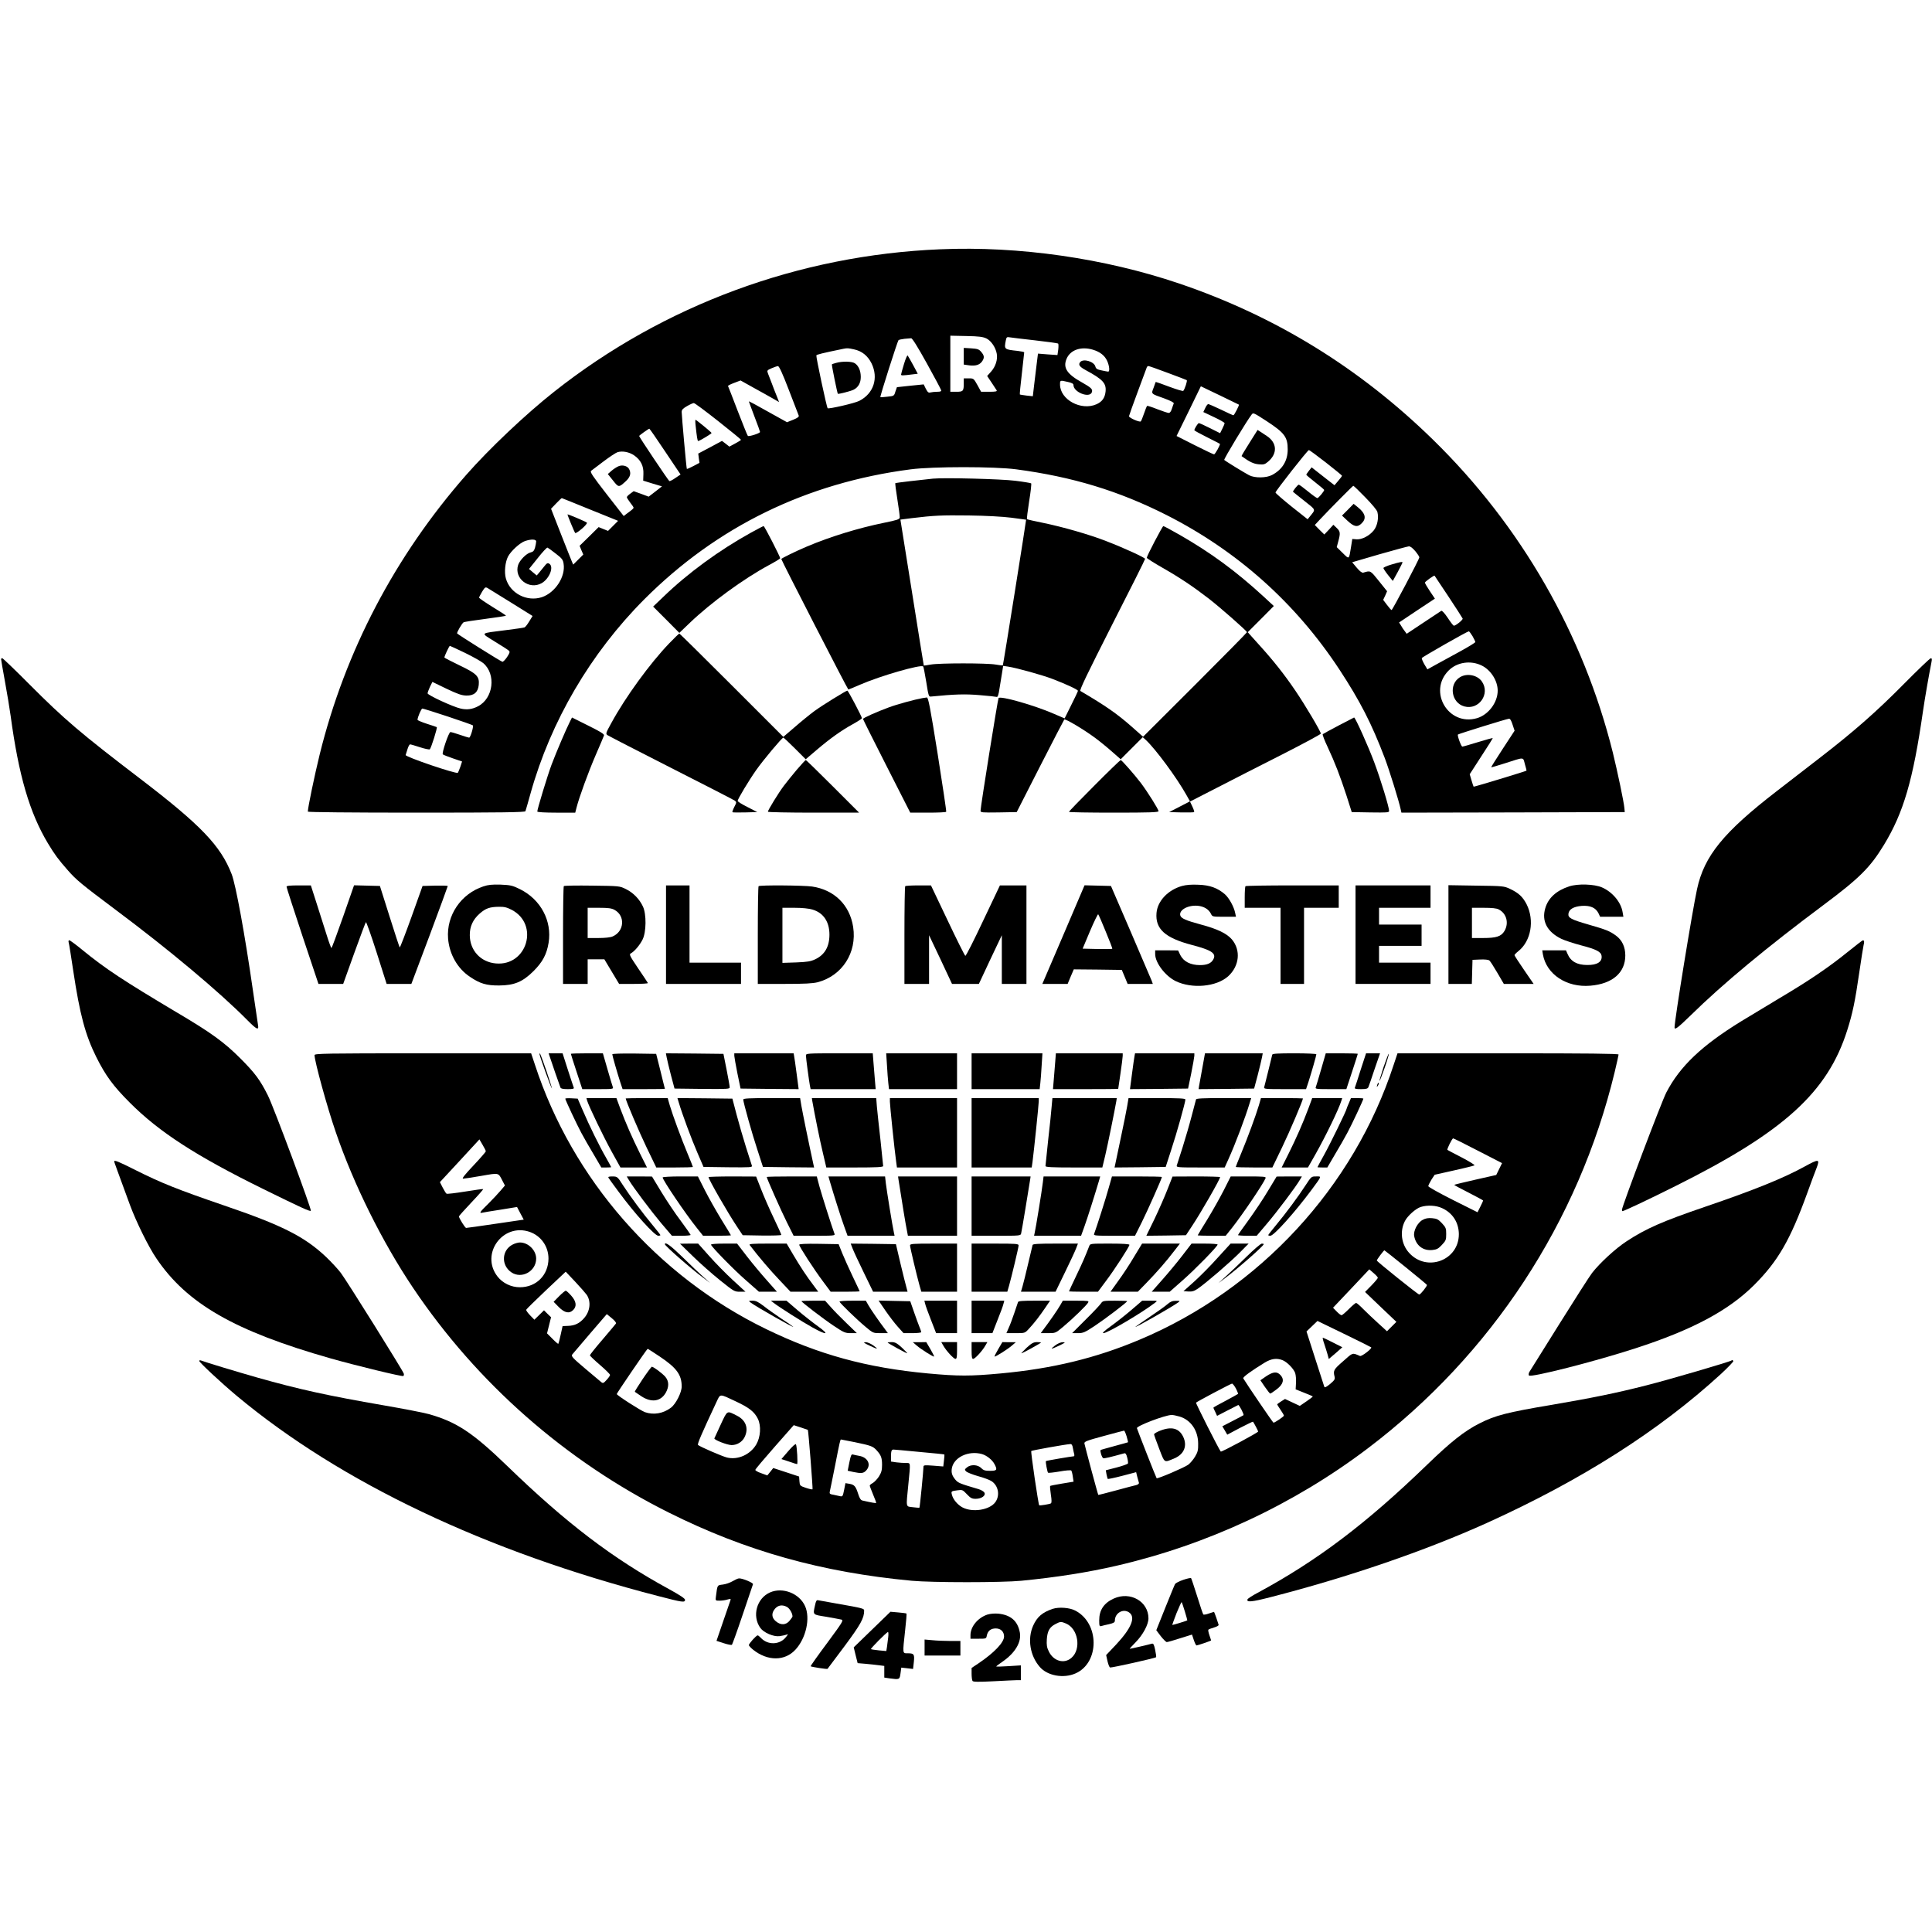
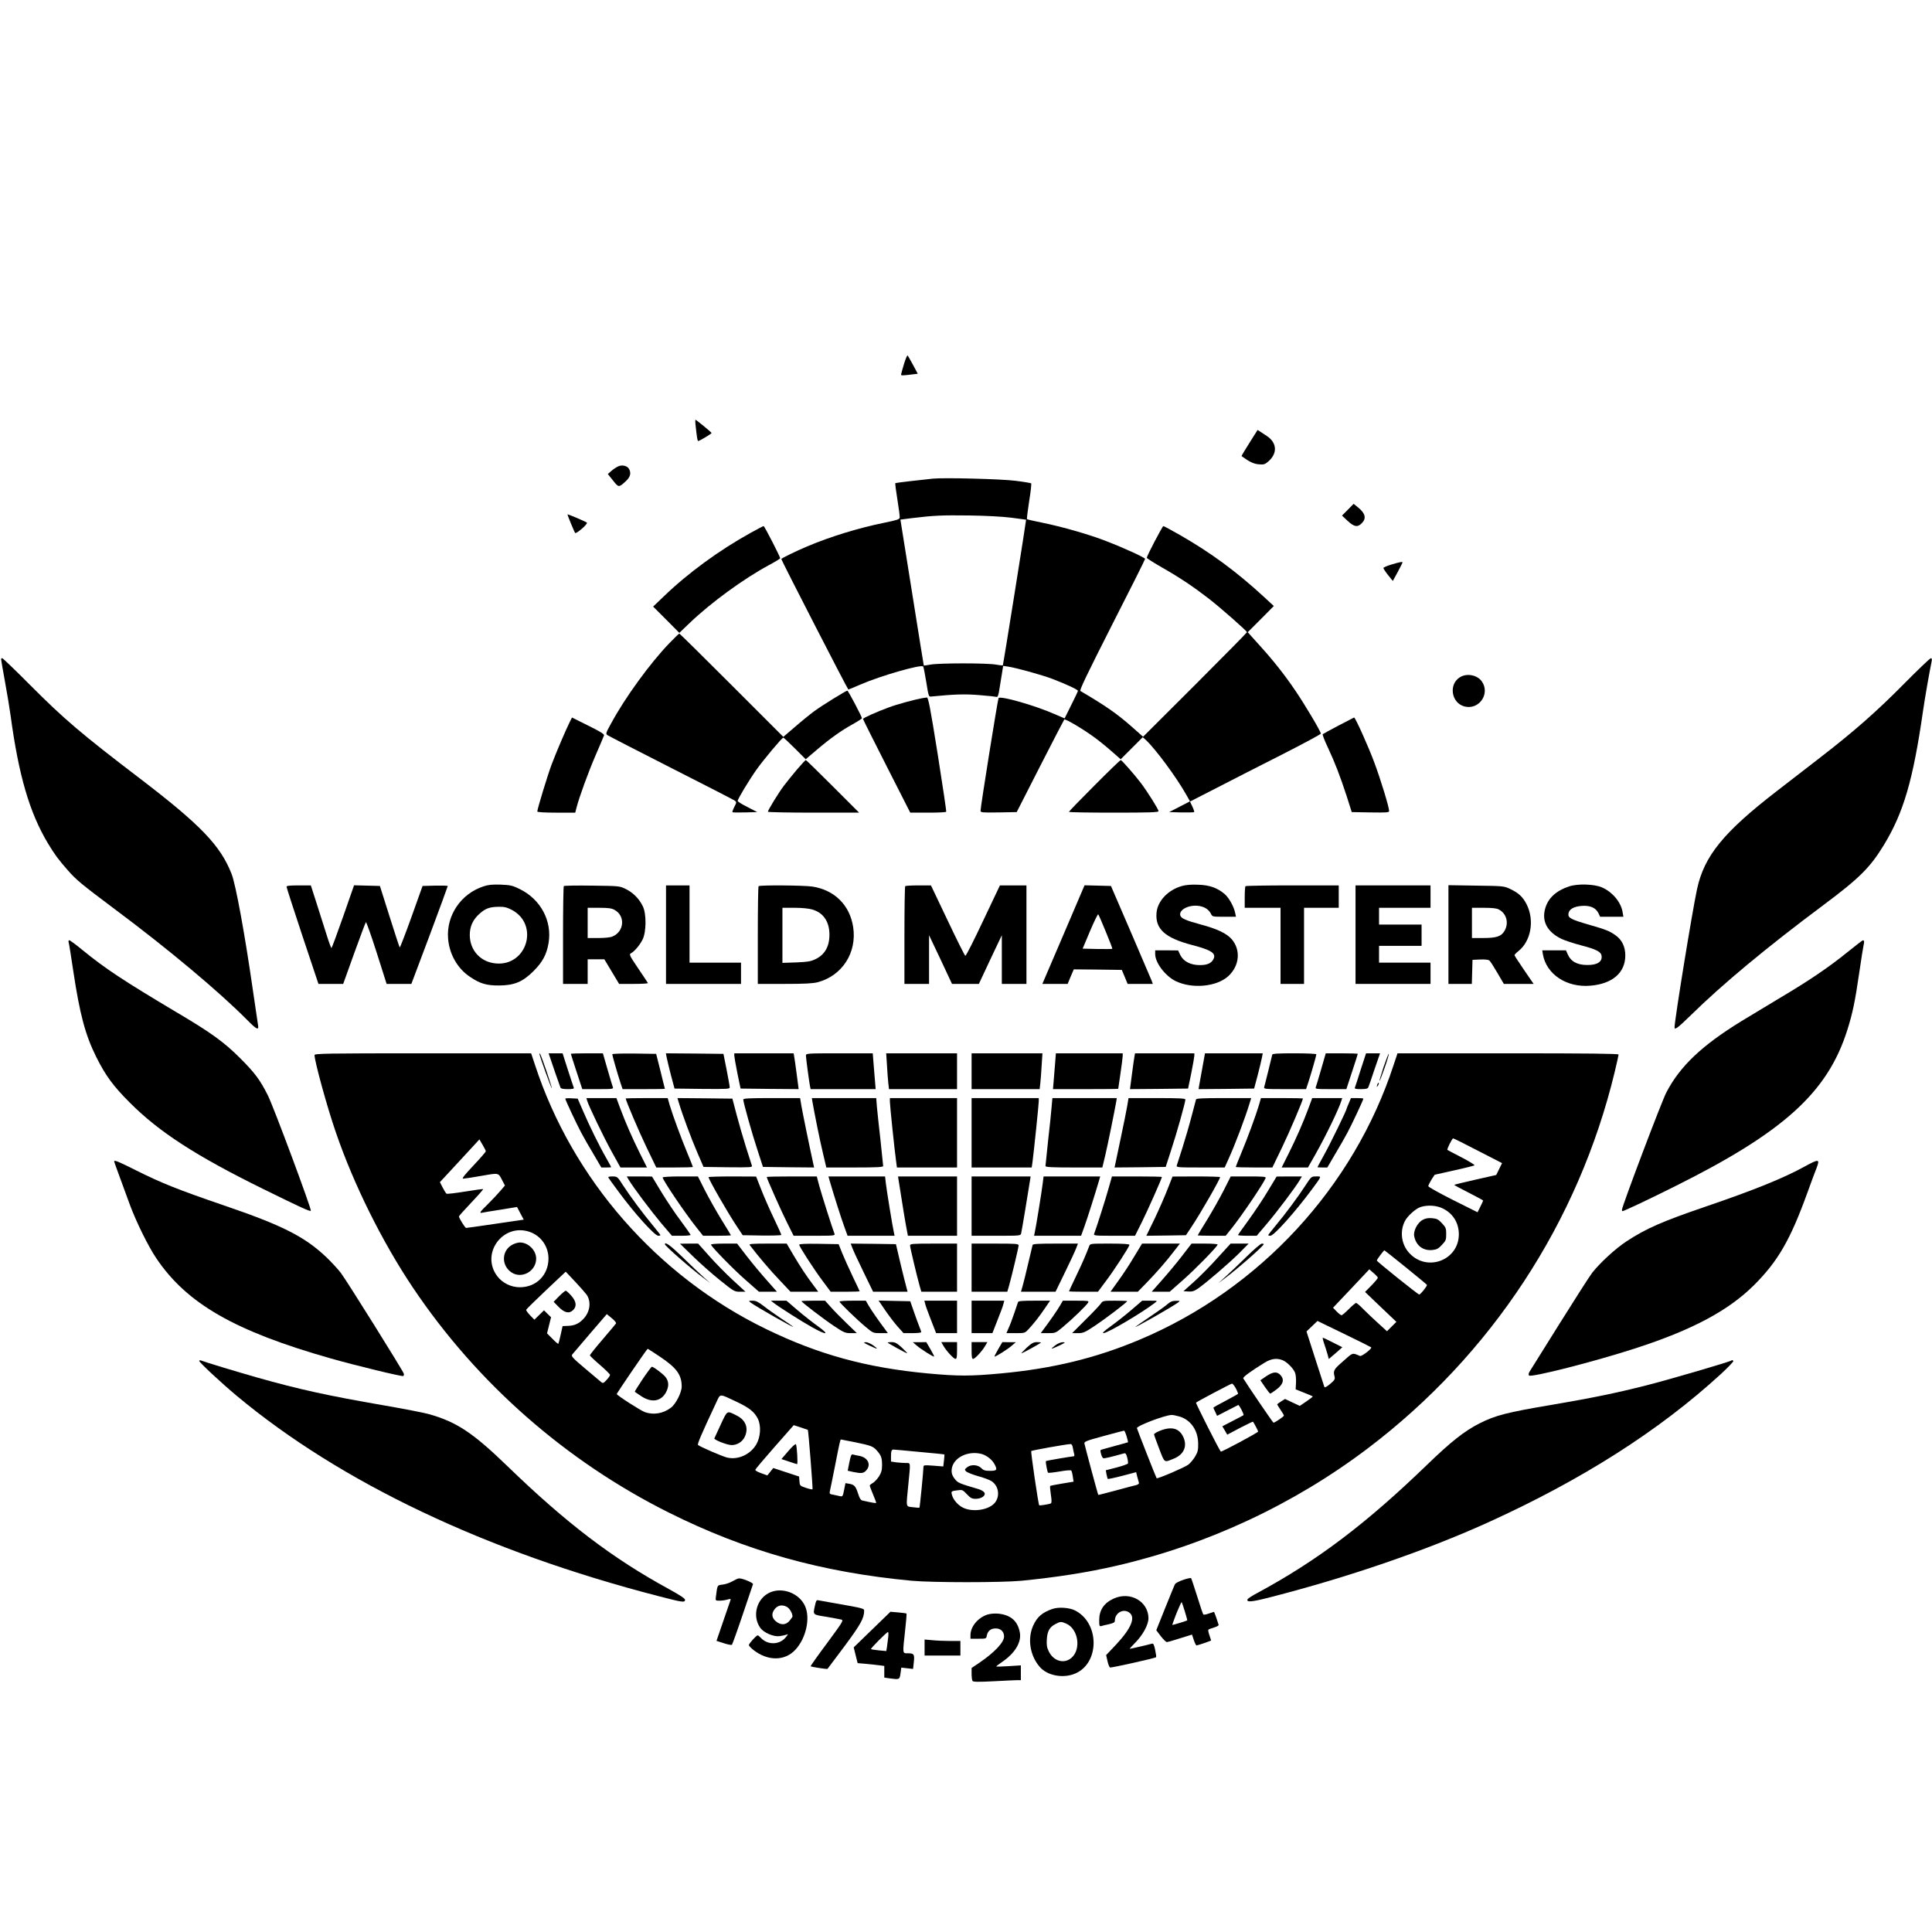
<svg xmlns="http://www.w3.org/2000/svg" version="1.0" width="1726pt" height="1726pt" viewBox="0 0 1726 1726" preserveAspectRatio="xMidYMid meet">
  <g transform="translate(0,1726) scale(0.1,-0.1)" fill="#000000" stroke="none">
-     <path d="M8400 15033 c-1262 -52 -2470 -498 -3450 -1273 -251 -198 -581 -510 -787 -745 -634 -723 -1079 -1572 -1307 -2495 -46 -188 -106 -475 -106 -511 0 -5 376 -9 970 -9 768 0 971 3 974 13 3 6 23 79 46 160 180 644 536 1251 1015 1732 649 650 1449 1041 2380 1162 199 26 750 26 945 0 502 -67 914 -192 1341 -408 633 -321 1153 -785 1544 -1379 185 -282 288 -482 406 -792 42 -112 126 -381 143 -461 l6 -27 998 2 997 3 -3 35 c-5 57 -61 323 -103 495 -263 1057 -819 2026 -1605 2795 -655 641 -1408 1105 -2269 1397 -667 226 -1432 336 -2135 306z m413 -797 c42 -21 82 -80 92 -137 9 -52 -11 -114 -51 -159 l-35 -39 39 -58 c21 -32 42 -64 46 -70 5 -10 -10 -13 -66 -13 l-73 0 -33 60 c-33 59 -34 60 -78 60 l-44 0 0 -44 c0 -70 -5 -76 -66 -76 l-54 0 0 251 0 250 143 -3 c114 -2 149 -7 180 -22z m437 -17 c107 -12 198 -25 203 -28 4 -4 4 -29 1 -55 l-7 -48 -87 6 -87 7 -11 -88 c-6 -48 -16 -134 -23 -190 l-12 -103 -56 6 c-31 4 -58 8 -60 10 -2 2 6 86 18 186 11 101 21 186 21 190 0 4 -26 9 -57 13 -123 13 -123 13 -107 95 6 29 9 31 38 26 17 -3 119 -15 226 -27z m-970 -205 c69 -124 126 -232 128 -240 3 -10 -7 -14 -35 -14 -21 0 -48 -3 -60 -6 -18 -5 -25 1 -42 33 l-19 39 -119 -12 c-65 -7 -119 -13 -120 -13 -1 -1 -7 -18 -14 -40 -11 -38 -12 -39 -71 -45 -33 -4 -61 -6 -63 -4 -5 5 153 500 162 509 4 4 28 9 53 12 25 2 52 4 60 5 10 1 58 -76 140 -224z m-651 125 c71 -15 123 -57 157 -125 64 -131 19 -270 -109 -335 -39 -21 -274 -75 -283 -66 -9 9 -105 460 -101 472 4 8 53 20 242 59 35 7 43 6 94 -5z m2134 -3 c64 -19 106 -52 128 -100 20 -44 25 -96 9 -96 -5 0 -31 5 -59 11 -39 8 -50 15 -55 34 -11 45 -108 74 -136 40 -19 -23 -6 -42 50 -72 152 -82 184 -117 177 -190 -6 -57 -30 -91 -80 -114 -137 -62 -327 40 -327 176 0 39 0 39 69 23 37 -8 51 -16 51 -28 0 -64 143 -120 164 -65 10 27 -4 41 -87 88 -134 74 -171 130 -140 208 32 82 129 117 236 85z m-2716 -359 c45 -116 85 -219 88 -228 5 -12 -7 -22 -49 -39 l-55 -22 -171 95 c-93 53 -170 94 -170 91 0 -2 23 -63 50 -135 28 -72 50 -134 50 -138 0 -12 -101 -44 -109 -35 -5 5 -45 106 -91 224 -45 118 -84 218 -86 221 -2 4 22 16 54 28 l58 22 120 -67 c65 -36 143 -79 172 -96 l52 -30 -21 54 c-12 29 -32 80 -44 113 -13 33 -28 73 -34 88 -10 27 -9 29 32 47 23 10 49 19 57 19 10 1 40 -63 97 -212z m3385 152 c89 -33 165 -62 170 -65 7 -5 -17 -80 -31 -96 -4 -4 -60 13 -125 37 -66 25 -120 44 -121 43 -1 -2 -10 -25 -19 -52 -22 -57 -27 -52 97 -96 54 -20 86 -36 83 -44 -3 -6 -10 -28 -17 -48 -7 -24 -18 -38 -28 -37 -9 0 -54 15 -101 33 -47 19 -88 32 -92 30 -3 -2 -16 -33 -28 -69 -12 -36 -25 -67 -29 -70 -14 -8 -106 33 -105 47 1 7 36 105 78 218 42 113 78 211 81 218 2 6 9 12 14 12 6 0 83 -27 173 -61z m636 -284 c5 -4 -42 -95 -49 -95 -4 0 -53 22 -110 50 -57 27 -109 50 -115 50 -6 0 -18 -16 -27 -36 l-17 -35 95 -45 c52 -24 95 -49 95 -54 0 -6 -9 -29 -20 -50 l-20 -40 -90 45 c-49 25 -94 45 -100 45 -8 0 -40 -50 -40 -64 0 -3 51 -31 113 -62 61 -31 113 -57 115 -59 7 -6 -43 -95 -52 -94 -6 0 -84 37 -173 82 l-162 82 109 222 108 222 169 -81 c92 -44 169 -82 171 -83z m-4652 -147 c112 -88 204 -164 204 -167 0 -3 -23 -18 -52 -33 l-52 -28 -33 26 -33 25 -106 -57 -106 -56 5 -42 6 -41 -55 -29 c-30 -16 -56 -27 -58 -25 -4 5 -46 473 -46 509 0 19 11 31 48 52 26 15 53 27 60 27 8 1 105 -72 218 -161z m4901 -1 c159 -104 187 -142 187 -252 0 -101 -47 -179 -139 -228 -52 -28 -154 -29 -205 -3 -37 19 -209 124 -223 137 -7 5 204 354 246 407 13 17 18 14 134 -61z m-5374 -272 l137 -204 -46 -31 c-24 -17 -49 -30 -54 -28 -8 3 -270 394 -270 403 0 5 83 64 91 65 3 0 67 -92 142 -205z m5902 -97 c79 -62 144 -115 144 -118 1 -3 -14 -23 -33 -45 l-34 -40 -63 49 c-35 27 -81 63 -102 80 l-39 31 -24 -30 c-13 -17 -24 -33 -24 -36 0 -3 36 -34 80 -68 44 -34 80 -65 80 -68 0 -12 -51 -73 -61 -73 -6 0 -44 27 -84 60 -40 33 -77 60 -82 60 -10 0 -57 -60 -51 -64 1 -2 47 -38 101 -81 106 -84 102 -73 51 -137 l-22 -27 -144 114 c-78 63 -143 119 -143 125 0 13 287 379 298 379 5 1 73 -50 152 -111z m-6180 64 c59 -41 86 -94 83 -166 l-2 -60 84 -26 84 -25 -59 -46 -60 -46 -67 25 -67 24 -30 -22 c-17 -12 -31 -26 -31 -32 0 -5 14 -27 30 -48 17 -21 30 -41 30 -45 0 -8 -10 -17 -62 -55 l-26 -20 -153 196 c-128 165 -150 198 -138 208 9 6 58 44 111 84 53 40 109 77 124 82 44 14 105 2 149 -28z m6532 -375 c58 -59 104 -114 108 -130 14 -54 0 -125 -32 -165 -39 -49 -107 -84 -155 -80 l-37 3 -11 -70 c-19 -117 -15 -114 -75 -55 l-53 52 14 52 c20 73 18 89 -15 120 l-29 28 -40 -44 -41 -43 -43 42 -42 43 44 47 c92 98 295 303 300 303 4 0 52 -46 107 -103z m-6925 -109 l250 -101 -45 -45 -45 -45 -42 17 -42 17 -85 -84 -85 -83 16 -39 17 -39 -45 -45 -45 -45 -11 25 c-6 13 -50 125 -99 249 l-88 225 46 48 c25 26 47 47 50 47 2 0 116 -46 253 -102z m-482 -285 c0 -10 -5 -35 -10 -55 -8 -28 -17 -38 -39 -43 -37 -8 -97 -68 -112 -112 -39 -120 97 -226 210 -163 69 40 112 146 68 174 -15 9 -22 5 -45 -24 -15 -19 -36 -45 -47 -58 l-20 -23 -35 29 -34 29 78 97 c42 54 82 96 87 94 5 -2 38 -25 73 -53 56 -43 66 -55 71 -91 19 -116 -75 -259 -194 -299 -134 -44 -286 35 -322 169 -15 55 -6 143 19 193 26 50 109 126 154 140 55 18 98 16 98 -4z m7854 -87 c20 -24 36 -49 36 -55 0 -16 -240 -471 -248 -471 -4 0 -22 21 -41 46 l-34 45 18 38 17 39 -73 91 c-78 97 -74 95 -140 75 -11 -3 -31 12 -58 44 l-41 49 243 71 c133 38 252 70 263 71 14 1 34 -15 58 -43z m296 -405 c67 -101 124 -190 127 -197 4 -11 -61 -64 -79 -64 -4 0 -29 31 -54 70 -28 41 -51 67 -58 63 -6 -4 -78 -51 -160 -106 l-149 -99 -17 23 c-10 12 -25 35 -34 51 l-17 27 160 107 160 106 -45 67 c-24 36 -44 70 -44 76 0 9 82 67 86 62 1 -1 57 -85 124 -186z m-8373 -55 l191 -119 -31 -50 c-16 -27 -35 -50 -41 -52 -6 -3 -83 -14 -171 -25 -235 -30 -225 -20 -94 -102 63 -38 120 -75 126 -82 10 -9 6 -21 -17 -56 -17 -25 -36 -44 -42 -42 -18 5 -397 243 -404 253 -5 8 42 89 58 100 5 3 92 17 194 30 101 13 184 26 184 29 0 3 -54 38 -120 78 -66 41 -120 78 -120 83 0 4 12 28 27 53 25 40 29 43 48 33 12 -7 108 -66 212 -131z m8588 -299 c14 -24 25 -48 25 -53 0 -5 -60 -42 -133 -82 -72 -39 -169 -92 -214 -117 l-81 -45 -27 45 c-14 25 -25 50 -23 56 3 9 405 238 420 239 4 0 19 -20 33 -43z m-9000 -150 c72 -35 144 -76 162 -91 117 -99 91 -315 -47 -386 -52 -27 -99 -33 -155 -20 -68 15 -295 120 -295 136 0 8 10 33 21 58 l22 44 126 -61 c101 -48 136 -60 178 -61 68 -1 103 29 110 95 7 76 -17 101 -172 175 -74 36 -135 67 -135 70 0 12 43 104 49 104 3 0 65 -29 136 -63z m9083 -113 c81 -40 142 -136 142 -224 0 -106 -83 -216 -185 -246 -255 -74 -440 237 -254 425 75 76 198 94 297 45z m-9238 -455 c118 -39 219 -75 224 -79 9 -9 -21 -110 -33 -110 -4 0 -41 11 -81 25 -40 14 -79 25 -86 25 -15 0 -79 -189 -68 -199 5 -5 46 -21 90 -36 l82 -28 -15 -46 c-9 -25 -19 -50 -23 -55 -13 -13 -472 143 -466 159 2 7 10 31 17 54 7 23 17 41 23 41 6 0 46 -12 89 -26 43 -14 82 -22 87 -18 13 15 69 193 62 198 -4 2 -44 16 -89 30 -46 15 -83 31 -83 35 0 23 34 101 43 101 7 0 109 -32 227 -71z m9513 -73 l18 -54 -106 -162 c-58 -89 -105 -163 -103 -165 2 -1 57 15 123 36 178 57 160 58 178 -8 9 -31 16 -57 14 -58 -8 -6 -469 -146 -472 -143 -2 2 -10 27 -19 57 l-16 54 104 161 c58 88 104 162 102 163 -1 1 -60 -15 -132 -37 -71 -22 -134 -40 -140 -40 -10 0 -47 100 -39 108 6 6 439 141 456 141 10 1 21 -17 32 -53z" />
-     <path d="M8610 14077 l0 -74 49 -7 c57 -7 93 4 115 36 22 31 20 52 -8 84 -20 24 -32 28 -90 32 l-66 4 0 -75z" />
    <path d="M8076 14008 c-14 -46 -26 -89 -26 -94 0 -10 11 -10 107 2 l42 5 -41 77 c-23 42 -45 81 -49 86 -4 5 -19 -29 -33 -76z" />
-     <path d="M7470 14018 c-19 -5 -37 -11 -38 -13 -4 -3 48 -257 53 -263 4 -5 121 25 142 37 41 21 63 61 63 113 0 55 -19 99 -52 122 -25 18 -112 20 -168 4z" />
    <path d="M6215 13453 c10 -93 16 -133 22 -133 12 0 122 66 120 72 -3 8 -137 118 -144 118 -2 0 -2 -26 2 -57z" />
    <path d="M11162 13303 c-40 -63 -72 -116 -70 -118 71 -52 108 -69 153 -73 44 -4 55 -1 83 23 86 72 82 168 -9 229 -19 13 -45 30 -59 39 l-25 16 -73 -116z" />
    <path d="M5524 13094 c-16 -7 -44 -25 -62 -41 l-32 -28 46 -57 c51 -65 52 -65 117 -5 38 36 47 70 27 107 -15 28 -61 40 -96 24z" />
    <path d="M12041 12706 l-52 -52 50 -47 c58 -54 89 -60 126 -22 43 42 34 87 -29 139 l-43 35 -52 -53z" />
    <path d="M5070 12664 c0 -9 62 -160 69 -166 3 -4 30 13 60 39 29 25 49 49 44 54 -10 9 -173 79 -173 73z" />
    <path d="M12432 12217 c-41 -12 -73 -26 -73 -32 0 -5 19 -34 42 -63 l42 -52 44 80 c23 44 43 82 43 85 0 8 -22 5 -98 -18z" />
    <path d="M13043 11210 c-103 -63 -78 -229 39 -261 131 -35 234 113 156 224 -41 57 -133 75 -195 37z" />
    <path d="M8335 12984 c-112 -11 -331 -37 -336 -40 -3 -2 5 -67 18 -146 13 -79 22 -151 21 -162 -3 -16 -25 -23 -138 -46 -231 -47 -482 -124 -690 -212 -100 -42 -230 -106 -230 -112 0 -11 593 -1166 599 -1166 3 0 52 20 109 45 180 78 539 181 559 161 4 -3 16 -66 28 -139 19 -119 22 -132 40 -130 213 21 306 24 436 13 77 -6 147 -14 153 -16 9 -4 17 18 25 73 7 43 17 106 23 141 l10 63 42 -6 c80 -12 309 -76 400 -111 125 -48 226 -95 226 -106 0 -4 -27 -62 -60 -127 l-59 -119 -98 42 c-175 76 -474 161 -492 140 -7 -9 -161 -971 -161 -1007 0 -16 13 -17 161 -15 l162 3 209 410 c115 226 213 413 216 417 9 9 171 -87 270 -160 40 -29 109 -85 153 -124 l81 -71 99 99 98 98 27 -24 c88 -82 277 -338 363 -492 l32 -57 -93 -48 -93 -48 109 -3 c60 -1 111 0 114 3 3 3 -4 25 -16 50 l-21 44 242 124 c133 69 396 203 584 298 188 96 343 179 343 185 0 19 -140 255 -227 383 -102 150 -198 271 -328 414 l-98 109 117 117 116 117 -92 85 c-246 226 -468 389 -746 549 -77 44 -144 80 -149 80 -8 0 -148 -267 -148 -283 0 -5 63 -45 140 -89 161 -92 278 -171 418 -279 106 -83 337 -286 337 -297 0 -4 -209 -216 -464 -471 l-464 -463 -98 87 c-136 120 -236 189 -462 322 -10 6 61 153 282 589 163 319 296 585 296 591 0 11 -182 95 -345 158 -153 60 -392 128 -567 164 -76 15 -140 30 -143 33 -3 3 6 75 19 159 14 85 22 157 18 161 -4 3 -68 14 -142 23 -127 16 -632 29 -735 19z m700 -349 c72 -9 131 -18 132 -18 2 -3 -204 -1297 -208 -1301 -2 -2 -31 1 -64 7 -78 14 -502 14 -580 0 -33 -6 -61 -10 -62 -9 -1 1 -48 295 -105 653 l-104 651 101 13 c200 24 264 27 510 24 155 -2 299 -10 380 -20z" />
    <path d="M6710 12502 c-284 -157 -565 -362 -784 -574 l-91 -87 117 -117 117 -118 94 90 c189 181 480 393 704 514 56 30 103 58 103 63 0 13 -140 287 -148 287 -4 0 -54 -26 -112 -58z" />
    <path d="M5979 11513 c-172 -179 -392 -481 -518 -713 -48 -87 -51 -95 -35 -107 10 -7 266 -139 569 -293 304 -154 560 -286 570 -293 16 -13 16 -16 -5 -56 -12 -24 -19 -45 -17 -47 2 -3 53 -3 113 -2 l109 3 -87 45 c-49 24 -88 49 -88 55 0 16 101 184 166 276 61 87 230 289 242 289 4 0 50 -43 104 -97 l96 -96 94 80 c118 101 222 176 326 233 45 25 82 49 82 54 0 13 -122 246 -130 246 -12 0 -224 -131 -295 -183 -38 -28 -117 -92 -173 -141 l-104 -89 -461 461 c-254 254 -465 462 -468 462 -3 0 -44 -39 -90 -87z" />
    <path d="M10 11370 c0 -5 15 -94 34 -197 19 -103 42 -242 51 -308 72 -533 169 -865 333 -1139 63 -104 92 -143 178 -241 75 -86 124 -126 419 -347 484 -361 938 -742 1185 -992 83 -84 104 -94 95 -43 -3 17 -23 158 -46 312 -71 495 -153 944 -190 1037 -99 254 -276 438 -819 853 -526 401 -677 530 -983 837 -130 131 -242 238 -247 238 -6 0 -10 -4 -10 -10z" />
    <path d="M17010 11151 c-242 -245 -443 -422 -739 -651 -104 -80 -282 -218 -397 -307 -478 -369 -649 -580 -713 -876 -43 -199 -201 -1170 -201 -1236 0 -26 30 -3 144 108 285 280 680 608 1184 984 323 241 419 336 542 538 176 289 261 580 350 1199 18 123 52 317 76 438 5 24 3 32 -7 31 -8 0 -115 -103 -239 -228z" />
    <path d="M8240 11023 c-64 -11 -229 -56 -298 -82 -109 -40 -232 -95 -232 -104 0 -4 95 -194 211 -422 l211 -415 158 0 c87 0 161 3 163 8 3 4 -32 235 -76 515 -67 420 -84 507 -97 506 -8 -1 -26 -4 -40 -6z" />
    <path d="M5091 10812 c-33 -65 -122 -273 -163 -382 -36 -96 -128 -398 -128 -420 0 -6 69 -10 170 -10 l169 0 11 43 c24 95 107 322 172 472 38 88 72 167 74 175 4 11 -34 35 -140 87 l-146 73 -19 -38z" />
    <path d="M11960 10779 c-74 -39 -138 -74 -143 -78 -4 -4 16 -56 44 -115 65 -139 110 -256 169 -436 l46 -145 167 -3 c147 -2 167 -1 167 13 0 34 -75 280 -133 435 -52 140 -169 401 -180 400 -1 0 -63 -32 -137 -71z" />
    <path d="M7118 10383 c-41 -49 -93 -113 -116 -144 -46 -61 -142 -217 -142 -231 0 -4 183 -8 407 -8 l408 0 -235 235 c-129 129 -238 235 -241 235 -4 0 -40 -39 -81 -87z" />
    <path d="M9777 10242 c-125 -125 -227 -230 -227 -235 0 -4 180 -7 400 -7 322 0 400 3 400 13 0 17 -97 171 -157 251 -57 75 -172 206 -181 206 -4 0 -110 -102 -235 -228z" />
    <path d="M4318 9341 c-200 -66 -331 -259 -315 -465 11 -140 84 -269 196 -343 90 -61 148 -78 261 -77 135 1 209 32 306 128 82 82 118 150 135 253 32 195 -70 387 -255 479 -69 34 -85 37 -174 41 -76 2 -110 -1 -154 -16z m253 -209 c249 -130 138 -505 -142 -479 -135 12 -231 116 -232 252 -1 77 28 140 88 193 53 47 90 60 171 61 49 1 72 -5 115 -27z" />
    <path d="M10560 9345 c-125 -35 -219 -134 -228 -241 -12 -143 76 -223 316 -286 176 -46 220 -75 192 -128 -19 -36 -56 -52 -120 -52 -84 0 -146 32 -175 89 l-20 42 -102 1 -103 0 0 -33 c0 -78 90 -196 183 -242 147 -71 364 -51 469 43 101 92 115 233 33 330 -46 53 -129 93 -275 132 -134 36 -177 55 -185 80 -16 49 67 96 156 88 56 -6 97 -31 117 -71 13 -27 14 -27 118 -27 l106 0 -7 33 c-11 56 -54 134 -92 168 -65 56 -135 82 -237 85 -61 3 -109 -1 -146 -11z" />
    <path d="M14018 9341 c-114 -37 -187 -104 -213 -195 -34 -115 17 -211 143 -273 29 -14 110 -41 179 -59 132 -34 176 -57 181 -92 8 -54 -38 -84 -128 -83 -91 0 -148 32 -176 99 l-14 32 -106 0 -106 0 6 -37 c32 -178 212 -297 423 -279 198 16 313 116 313 270 0 77 -29 138 -84 178 -55 40 -87 53 -244 98 -156 45 -185 60 -180 97 5 40 46 64 119 70 76 5 124 -16 149 -65 l15 -32 104 0 104 0 -7 41 c-14 88 -90 180 -184 221 -68 30 -217 35 -294 9z" />
    <path d="M2560 9338 c0 -7 64 -205 142 -440 l143 -428 110 0 111 0 98 273 c54 149 101 275 105 279 3 4 47 -118 96 -272 l89 -280 111 0 110 0 163 433 c89 239 162 437 162 441 0 4 -51 5 -112 4 l-113 -3 -99 -277 c-55 -153 -102 -275 -105 -272 -3 3 -44 127 -91 277 l-86 272 -116 3 -115 3 -98 -281 c-54 -154 -101 -280 -104 -280 -3 0 -23 53 -43 118 -20 64 -60 190 -89 280 l-52 162 -108 0 c-80 0 -109 -3 -109 -12z" />
    <path d="M5037 9344 c-4 -4 -7 -202 -7 -441 l0 -433 110 0 110 0 0 110 0 110 74 0 75 0 66 -110 66 -110 130 0 c72 0 129 3 127 8 -1 4 -41 63 -87 131 -76 113 -82 125 -65 134 33 18 80 74 105 124 33 67 35 225 3 294 -31 67 -87 124 -152 156 -57 28 -57 28 -302 31 -135 2 -249 0 -253 -4z m452 -212 c99 -53 89 -193 -16 -238 -20 -9 -69 -14 -128 -14 l-95 0 0 135 0 135 103 0 c80 0 110 -4 136 -18z" />
    <path d="M5950 8910 l0 -440 335 0 335 0 0 95 0 95 -230 0 -230 0 0 345 0 345 -105 0 -105 0 0 -440z" />
    <path d="M6777 9343 c-4 -3 -7 -201 -7 -440 l0 -433 238 0 c182 0 252 4 297 15 219 58 352 264 317 493 -30 197 -169 333 -367 362 -78 11 -468 14 -478 3z m482 -209 c97 -29 151 -108 151 -224 0 -107 -42 -180 -127 -220 -40 -19 -69 -24 -170 -28 l-123 -4 0 246 0 246 108 0 c69 0 127 -6 161 -16z" />
    <path d="M8087 9343 c-4 -3 -7 -201 -7 -440 l0 -433 110 0 110 0 0 218 0 217 103 -217 102 -218 120 0 120 0 102 218 103 217 0 -217 0 -218 110 0 110 0 0 440 0 440 -119 0 -118 0 -150 -316 c-82 -174 -153 -315 -159 -313 -5 1 -76 143 -158 316 l-149 313 -112 0 c-61 0 -115 -3 -118 -7z" />
    <path d="M9675 9318 c-7 -18 -92 -216 -188 -440 l-175 -408 113 0 113 0 27 65 28 65 215 -2 214 -3 26 -62 26 -63 112 0 113 0 -10 28 c-6 15 -90 212 -187 437 l-177 410 -118 3 -118 3 -14 -33z m204 -382 c34 -81 60 -150 58 -152 -2 -3 -63 -3 -135 -2 l-130 3 66 157 c37 87 70 154 73 150 4 -4 35 -74 68 -156z" />
    <path d="M11127 9343 c-4 -3 -7 -48 -7 -100 l0 -93 160 0 160 0 0 -340 0 -340 105 0 105 0 0 340 0 340 155 0 155 0 0 100 0 100 -413 0 c-228 0 -417 -3 -420 -7z" />
    <path d="M12110 8910 l0 -440 335 0 335 0 0 95 0 95 -230 0 -230 0 0 75 0 75 190 0 190 0 0 95 0 95 -190 0 -190 0 0 75 0 75 230 0 230 0 0 100 0 100 -335 0 -335 0 0 -440z" />
    <path d="M12940 8911 l0 -441 105 0 104 0 3 108 3 107 68 3 c41 2 74 -2 82 -8 8 -6 40 -56 72 -111 l58 -99 133 0 133 0 -85 124 c-47 69 -86 128 -86 133 0 4 16 21 35 36 113 90 145 274 74 417 -35 68 -71 102 -149 139 -54 25 -60 26 -302 29 l-248 4 0 -441z m450 224 c70 -36 92 -123 50 -193 -29 -48 -72 -62 -190 -62 l-100 0 0 135 0 135 105 0 c74 0 115 -4 135 -15z" />
    <path d="M614 8838 c4 -13 22 -128 41 -255 58 -385 107 -569 205 -766 84 -168 152 -260 300 -408 261 -262 593 -477 1195 -773 329 -162 414 -201 422 -193 9 10 -332 928 -384 1031 -69 138 -116 201 -247 332 -144 144 -260 228 -561 406 -485 289 -642 392 -851 563 -57 47 -109 85 -115 85 -7 0 -9 -9 -5 -22z" />
    <path d="M16505 8754 c-164 -133 -343 -255 -605 -410 -113 -68 -269 -162 -348 -210 -350 -216 -543 -399 -665 -633 -41 -77 -397 -1019 -397 -1049 0 -7 2 -12 5 -12 13 0 250 112 477 226 966 482 1356 837 1531 1391 48 151 70 258 107 513 17 118 35 229 39 247 8 30 6 44 -8 42 -3 0 -64 -47 -136 -105z" />
    <path d="M2810 7834 c0 -55 113 -467 190 -689 160 -468 416 -982 690 -1390 572 -852 1365 -1548 2285 -2008 686 -343 1367 -534 2170 -609 183 -17 805 -17 980 0 316 31 594 75 845 133 813 187 1589 549 2250 1050 1104 836 1882 2022 2205 3361 19 80 35 151 35 157 0 8 -279 11 -988 11 l-987 0 -34 -102 c-357 -1095 -1199 -2006 -2269 -2456 -391 -165 -778 -259 -1242 -302 -270 -25 -380 -25 -650 0 -548 51 -978 169 -1445 396 -974 473 -1732 1339 -2066 2362 l-34 102 -967 0 c-869 0 -968 -2 -968 -16z m10395 -855 l214 -110 -26 -53 -26 -53 -186 -42 c-102 -23 -187 -44 -189 -46 -2 -2 55 -33 127 -69 72 -37 131 -69 131 -71 0 -3 -11 -28 -25 -55 l-25 -50 -220 110 c-121 61 -220 116 -220 123 0 7 13 33 28 58 l29 44 174 39 c96 21 177 42 182 45 4 4 -48 36 -115 71 -68 35 -125 65 -127 67 -7 5 42 103 51 103 5 0 106 -50 223 -111z m-8865 -4 c0 -6 -50 -63 -111 -128 -75 -79 -105 -117 -92 -117 10 0 83 11 163 25 163 28 150 31 191 -48 l20 -38 -40 -47 c-22 -26 -71 -78 -110 -117 -74 -72 -83 -86 -53 -79 9 2 83 15 164 27 l147 24 30 -57 30 -56 -252 -37 c-139 -21 -257 -37 -263 -37 -9 0 -64 88 -64 103 0 4 50 59 110 123 61 64 109 119 107 121 -2 2 -75 -8 -161 -22 -87 -14 -162 -23 -167 -19 -5 3 -20 27 -34 54 l-25 49 177 191 176 191 28 -48 c16 -26 29 -53 29 -58z m8545 -509 c93 -43 147 -128 148 -231 1 -235 -287 -343 -445 -167 -69 76 -84 192 -37 283 23 46 98 113 141 126 59 19 139 15 193 -11z m-8154 -211 c102 -35 169 -130 169 -239 -1 -148 -109 -256 -256 -256 -78 0 -154 37 -201 98 -153 201 49 478 288 397z m7827 -316 c103 -83 188 -154 190 -158 3 -10 -57 -86 -69 -86 -11 0 -379 295 -379 304 0 8 62 91 68 91 2 0 87 -68 190 -151z m-249 -94 c1 -5 -25 -36 -56 -68 l-58 -59 140 -134 140 -133 -42 -42 -42 -42 -78 71 c-43 39 -103 96 -133 126 -30 31 -59 56 -65 56 -6 0 -35 -25 -65 -55 -30 -30 -59 -55 -65 -55 -6 0 -26 15 -43 33 l-33 34 162 171 162 172 38 -33 c20 -17 38 -36 38 -42z m-7067 -153 c40 -60 30 -147 -24 -208 -41 -47 -83 -67 -143 -69 l-49 -2 -17 -77 c-9 -42 -19 -79 -21 -81 -2 -3 -26 17 -52 44 l-49 49 18 72 18 72 -32 31 -31 31 -43 -42 -43 -42 -38 39 c-21 22 -37 44 -35 50 2 6 83 85 179 176 l174 164 86 -91 c47 -50 92 -102 102 -116z m261 -256 c-4 -6 -58 -70 -120 -143 -62 -72 -113 -136 -113 -141 0 -5 41 -44 90 -86 50 -43 90 -83 90 -89 0 -7 -14 -27 -31 -45 -26 -29 -32 -32 -47 -20 -9 7 -74 62 -145 122 -111 94 -126 110 -115 125 7 9 80 94 161 189 l148 172 44 -36 c26 -21 42 -41 38 -48z m6747 -213 c10 -10 -85 -83 -100 -77 -71 30 -61 33 -151 -47 -85 -74 -90 -83 -76 -139 5 -21 -1 -31 -40 -64 -34 -28 -49 -35 -52 -25 -3 8 -40 122 -82 254 l-77 240 49 47 49 47 237 -115 c131 -63 240 -118 243 -121z m-6356 -82 c151 -101 196 -163 196 -268 0 -53 -52 -156 -96 -189 -68 -52 -155 -67 -232 -40 -39 14 -252 151 -252 162 0 8 270 404 276 404 3 0 51 -31 108 -69z m5563 -32 c40 -15 101 -77 114 -116 6 -19 9 -59 7 -89 l-3 -56 75 -30 c41 -16 76 -31 78 -33 2 -2 -23 -22 -56 -44 l-60 -41 -66 31 -66 31 -35 -22 c-19 -12 -35 -24 -35 -27 0 -2 14 -24 30 -48 17 -24 30 -47 30 -52 0 -8 -81 -63 -93 -63 -5 0 -237 341 -270 396 -6 11 70 66 192 141 58 35 106 42 158 22z m-416 -253 c13 -25 21 -47 19 -49 -3 -3 -53 -30 -112 -62 -60 -31 -108 -58 -108 -61 0 -2 7 -19 17 -38 l16 -35 91 47 c50 26 94 48 98 50 8 4 54 -85 47 -91 -2 -2 -46 -25 -96 -51 l-93 -48 22 -37 22 -38 113 60 c63 32 115 58 117 56 12 -17 46 -82 46 -88 0 -9 -329 -186 -334 -179 -20 26 -225 432 -221 437 11 11 310 169 321 170 6 1 22 -19 35 -43z m-4467 -116 c120 -56 166 -93 197 -156 30 -63 24 -162 -15 -229 -54 -91 -165 -140 -262 -116 -46 12 -240 96 -258 112 -8 7 28 92 164 382 37 78 23 78 174 7z m3964 -135 c100 -30 165 -124 166 -240 1 -59 -3 -77 -27 -117 -15 -26 -43 -59 -61 -73 -33 -25 -276 -129 -283 -121 -5 5 -172 431 -176 447 -4 20 248 116 309 118 11 1 44 -6 72 -14z m-3321 -119 c5 -3 46 -526 42 -531 -3 -3 -30 3 -60 13 -53 18 -54 20 -57 60 l-3 41 -115 38 -116 38 -26 -33 -27 -33 -55 20 c-30 10 -54 24 -52 30 1 7 79 99 173 206 l170 193 62 -20 c34 -12 63 -21 64 -22z m2848 -58 c8 -28 14 -52 12 -53 -1 -1 -56 -16 -122 -34 -65 -18 -121 -33 -122 -35 -8 -7 11 -68 23 -73 10 -4 68 10 186 43 13 4 20 -5 28 -37 6 -22 9 -46 7 -53 -3 -6 -48 -22 -101 -36 l-97 -25 6 -35 c4 -19 9 -38 11 -42 2 -3 60 9 129 27 l125 33 10 -41 c6 -23 13 -48 15 -54 2 -7 -8 -16 -23 -20 -15 -3 -97 -25 -182 -48 -85 -23 -156 -41 -158 -40 -4 3 -118 429 -124 459 -3 17 17 25 172 67 96 26 178 48 182 48 4 1 14 -22 23 -51z m-2429 -52 c144 -30 162 -36 195 -72 40 -44 49 -67 49 -131 0 -48 -6 -68 -28 -104 -16 -24 -41 -50 -55 -58 -15 -8 -27 -18 -27 -23 0 -5 14 -41 30 -80 17 -39 29 -73 27 -75 -4 -3 -41 3 -123 22 -14 3 -25 20 -37 58 -22 69 -34 83 -78 91 l-36 6 -12 -61 c-11 -55 -14 -60 -34 -56 -12 3 -39 9 -60 13 -33 5 -38 10 -34 28 3 11 24 116 47 231 42 216 47 235 53 235 2 0 58 -11 123 -24z m1949 -53 c4 -21 9 -46 12 -55 2 -10 1 -18 -4 -18 -20 -1 -246 -39 -249 -43 -5 -5 12 -96 19 -104 3 -3 50 2 103 11 53 10 100 13 104 9 4 -4 11 -29 14 -54 l7 -46 -103 -17 c-56 -9 -104 -19 -106 -21 -3 -2 0 -37 6 -77 8 -51 8 -74 0 -79 -11 -7 -99 -21 -104 -17 -8 9 -77 479 -71 485 7 6 302 59 349 62 12 1 19 -10 23 -36z m-1372 -34 c122 -11 223 -21 224 -23 1 -1 0 -26 -4 -55 l-6 -52 -88 7 c-80 6 -89 5 -89 -10 0 -32 -32 -361 -36 -365 -2 -2 -28 0 -59 4 -65 8 -61 -10 -40 205 20 204 22 190 -24 190 -21 0 -59 3 -85 6 l-46 7 0 47 c0 46 5 60 22 60 5 0 109 -9 231 -21z m559 -19 c44 -13 93 -52 113 -91 27 -51 21 -59 -40 -59 -44 0 -59 4 -79 25 -32 31 -93 34 -127 6 -22 -18 -23 -21 -8 -36 9 -9 56 -28 105 -42 49 -13 103 -33 120 -44 63 -39 80 -128 36 -189 -51 -70 -203 -94 -293 -47 -45 24 -85 72 -95 114 -8 30 -6 32 49 39 44 6 47 5 85 -35 33 -35 45 -41 79 -41 52 0 93 30 77 56 -6 10 -28 23 -50 30 -170 50 -184 56 -208 84 -32 38 -39 64 -32 105 19 97 149 158 268 125z" />
    <path d="M12710 6362 c-46 -24 -85 -99 -76 -145 16 -85 81 -134 165 -124 37 4 53 13 83 46 35 37 38 45 38 96 0 51 -3 59 -38 97 -33 35 -45 41 -88 45 -35 3 -59 -1 -84 -15z" />
    <path d="M4581 6142 c-100 -50 -106 -186 -12 -249 92 -62 221 10 221 123 0 74 -70 144 -145 144 -16 0 -45 -8 -64 -18z" />
    <path d="M4995 5680 l-49 -50 46 -47 c53 -53 94 -61 129 -26 33 33 28 76 -17 127 -21 24 -44 45 -49 45 -6 1 -33 -22 -60 -49z" />
    <path d="M11831 5253 c10 -31 24 -74 30 -96 l10 -38 61 52 60 53 -83 42 c-46 24 -87 43 -91 43 -4 1 2 -25 13 -56z" />
    <path d="M5741 4939 c-40 -60 -72 -111 -70 -113 2 -2 29 -19 59 -40 90 -59 173 -47 218 32 30 54 29 102 -4 142 -27 31 -106 90 -121 90 -4 -1 -41 -50 -82 -111z" />
    <path d="M11312 4965 l-52 -36 40 -59 c23 -33 44 -60 48 -60 4 0 30 17 57 38 60 45 71 88 34 128 -31 33 -65 30 -127 -11z" />
    <path d="M6439 4534 c-30 -65 -55 -120 -57 -124 -5 -13 115 -60 154 -60 50 0 96 29 117 73 37 77 10 150 -70 190 -91 46 -83 51 -144 -79z" />
    <path d="M10363 4478 c-29 -11 -53 -26 -53 -32 0 -5 21 -64 46 -129 51 -132 41 -125 137 -85 86 37 116 112 77 193 -37 76 -104 94 -207 53z" />
    <path d="M7043 4297 l-62 -72 67 -22 c36 -13 69 -23 73 -23 8 0 -1 159 -10 177 -4 7 -31 -17 -68 -60z" />
    <path d="M7588 4196 l-15 -75 49 -11 c72 -15 92 -13 116 13 48 51 15 118 -63 131 -22 4 -47 9 -56 12 -13 4 -19 -10 -31 -70z" />
    <path d="M4820 7842 c0 -15 101 -296 110 -305 4 -5 -17 62 -46 149 -53 152 -64 180 -64 156z" />
    <path d="M4912 7818 c12 -39 87 -254 95 -274 4 -10 23 -14 65 -14 44 0 58 3 54 13 -3 6 -26 78 -53 160 l-47 147 -63 0 -62 0 11 -32z" />
    <path d="M5100 7845 c0 -3 23 -75 51 -160 l51 -155 140 0 c129 0 140 1 133 18 -4 9 -25 81 -48 160 l-41 142 -143 0 c-79 0 -143 -2 -143 -5z" />
    <path d="M5470 7841 c0 -11 45 -168 71 -248 l21 -63 189 0 c104 0 189 1 189 3 -1 1 -18 72 -39 157 l-39 155 -196 3 c-113 1 -196 -1 -196 -7z" />
    <path d="M5956 7813 c4 -21 21 -92 38 -158 l32 -120 247 -3 c231 -2 247 -1 246 15 0 10 -13 81 -28 158 l-28 140 -257 3 -257 2 7 -37z" />
    <path d="M6560 7828 c1 -13 13 -84 28 -158 l28 -135 260 -3 259 -2 -18 137 c-10 76 -20 148 -23 161 l-4 22 -265 0 -265 0 0 -22z" />
    <path d="M7200 7830 c0 -22 28 -230 36 -272 l6 -28 290 0 291 0 -7 83 c-4 45 -9 117 -13 160 l-6 77 -298 0 c-291 0 -299 -1 -299 -20z" />
    <path d="M7924 7743 c3 -60 9 -132 12 -160 l6 -53 304 0 304 0 0 160 0 160 -316 0 -317 0 7 -107z" />
    <path d="M8680 7690 l0 -160 304 0 304 0 6 53 c3 28 9 100 12 160 l7 107 -317 0 -316 0 0 -160z" />
    <path d="M9427 7773 c-4 -43 -9 -115 -13 -160 l-7 -83 292 0 c160 0 291 1 291 3 0 1 9 63 20 137 11 74 20 145 20 158 l0 22 -299 0 -298 0 -6 -77z" />
    <path d="M10136 7828 c-3 -13 -13 -85 -23 -161 l-18 -137 259 2 260 3 28 135 c15 74 27 145 28 158 l0 22 -265 0 -265 0 -4 -22z" />
    <path d="M10741 7717 c-13 -72 -26 -144 -29 -160 l-4 -27 248 2 248 3 32 120 c17 66 34 137 38 158 l7 37 -258 0 -258 0 -24 -133z" />
    <path d="M11366 7838 c-2 -7 -18 -71 -35 -143 -18 -71 -34 -138 -37 -147 -5 -17 8 -18 185 -18 l189 0 21 63 c26 80 71 237 71 248 0 5 -88 9 -195 9 -148 0 -197 -3 -199 -12z" />
    <path d="M11803 7708 c-23 -79 -44 -151 -48 -160 -7 -17 4 -18 133 -18 l140 0 51 155 c28 85 51 157 51 160 0 3 -64 5 -143 5 l-143 0 -41 -142z" />
    <path d="M12156 7703 c-26 -82 -49 -154 -52 -160 -4 -10 10 -13 54 -13 48 0 61 4 67 18 4 9 29 81 55 160 l49 142 -63 0 -62 0 -48 -147z" />
    <path d="M12361 7729 c-22 -68 -39 -124 -37 -126 2 -2 23 51 46 117 23 66 40 123 37 126 -2 3 -23 -50 -46 -117z" />
    <path d="M12306 7575 c-9 -26 -7 -32 5 -12 6 10 9 21 6 23 -2 3 -7 -2 -11 -11z" />
    <path d="M5050 7445 c0 -11 103 -231 143 -305 22 -41 71 -128 110 -192 l69 -118 44 0 c24 0 44 1 44 3 0 2 -20 39 -45 83 -58 100 -152 291 -209 425 l-45 104 -56 3 c-30 2 -55 0 -55 -3z" />
    <path d="M5245 7428 c16 -53 150 -331 221 -459 l77 -139 119 0 118 0 -64 128 c-67 135 -123 261 -177 405 l-32 87 -134 0 -134 0 6 -22z" />
    <path d="M5590 7447 c0 -19 120 -300 187 -439 l86 -178 164 0 c89 0 163 2 163 5 0 3 -22 58 -49 123 -55 132 -130 335 -158 429 l-18 63 -187 0 c-104 0 -188 -2 -188 -3z" />
    <path d="M6065 7407 c31 -104 112 -322 164 -442 l56 -130 219 -3 c205 -2 218 -1 213 15 -3 10 -26 83 -52 163 -25 80 -63 210 -84 290 l-38 145 -246 3 -245 2 13 -43z" />
    <path d="M6640 7437 c0 -24 79 -307 128 -454 l48 -148 228 -3 229 -2 -6 27 c-44 202 -97 463 -107 521 l-12 72 -254 0 c-200 0 -254 -3 -254 -13z" />
    <path d="M7257 7423 c19 -110 69 -359 95 -465 l30 -128 254 0 c197 0 254 3 254 13 0 6 -11 111 -24 232 -14 121 -28 255 -32 298 l-6 77 -288 0 -287 0 4 -27z" />
    <path d="M7950 7418 c0 -32 41 -428 56 -536 l7 -52 268 0 269 0 0 310 0 310 -300 0 -300 0 0 -32z" />
    <path d="M8680 7140 l0 -310 269 0 268 0 7 48 c13 100 56 515 56 543 l0 29 -300 0 -300 0 0 -310z" />
    <path d="M9395 7373 c-3 -43 -17 -177 -31 -298 -13 -121 -24 -226 -24 -232 0 -10 57 -13 254 -13 l254 0 26 108 c22 93 85 403 99 485 l4 27 -287 0 -288 0 -7 -77z" />
    <path d="M10070 7378 c-7 -40 -32 -167 -57 -283 -24 -115 -47 -222 -50 -238 l-6 -27 229 2 228 3 48 148 c49 147 128 430 128 454 0 10 -54 13 -254 13 l-254 0 -12 -72z" />
    <path d="M10685 7438 c-2 -7 -20 -74 -39 -148 -19 -74 -56 -200 -81 -280 -26 -80 -49 -153 -52 -162 -5 -17 10 -18 211 -18 l217 0 33 73 c59 129 151 372 191 505 l13 42 -244 0 c-187 0 -246 -3 -249 -12z" />
    <path d="M11247 7387 c-27 -91 -102 -295 -158 -429 -27 -65 -49 -120 -49 -123 0 -3 74 -5 163 -5 l164 0 86 178 c67 139 187 420 187 439 0 1 -84 3 -187 3 l-188 0 -18 -63z" />
    <path d="M11691 7363 c-54 -144 -110 -270 -177 -405 l-64 -128 117 0 118 0 67 118 c92 163 209 404 232 480 l7 22 -134 0 -134 0 -32 -87z" />
    <path d="M12050 7404 c-11 -25 -20 -47 -20 -50 0 -13 -148 -317 -199 -408 -33 -60 -61 -111 -61 -113 0 -2 20 -3 44 -3 l44 0 69 118 c39 64 88 151 110 192 39 72 143 294 143 305 0 3 -25 5 -55 5 l-56 0 -19 -46z" />
    <path d="M1020 6884 c0 -5 28 -81 141 -389 56 -151 165 -373 236 -477 273 -405 700 -650 1558 -894 226 -64 637 -164 648 -157 5 3 7 13 4 22 -6 24 -509 829 -562 899 -25 33 -84 97 -131 142 -195 184 -394 284 -919 463 -408 140 -554 198 -785 314 -153 77 -190 92 -190 77z" />
    <path d="M16125 6840 c-191 -105 -449 -210 -892 -361 -381 -130 -529 -195 -701 -308 -101 -66 -239 -194 -308 -282 -24 -31 -156 -238 -295 -460 -138 -222 -258 -413 -265 -424 -7 -11 -10 -26 -5 -33 13 -22 584 123 953 243 506 164 829 336 1059 565 212 212 322 401 474 820 35 96 72 198 84 226 31 81 20 82 -104 14z" />
    <path d="M5436 6738 c4 -7 44 -63 89 -123 145 -197 324 -395 356 -395 10 0 19 3 19 6 0 3 -31 42 -68 87 -87 104 -202 259 -267 359 -49 77 -50 77 -93 78 -32 0 -41 -3 -36 -12z" />
    <path d="M5617 6720 c37 -64 203 -284 292 -390 l94 -110 83 0 c46 0 84 3 84 8 -1 4 -40 60 -88 125 -49 64 -126 180 -173 257 l-84 139 -113 1 -113 0 18 -30z" />
    <path d="M5920 6741 c0 -23 204 -325 307 -453 l54 -68 124 0 c69 0 125 2 125 4 0 2 -39 66 -86 142 -47 77 -113 194 -147 261 l-62 123 -157 0 c-87 0 -158 -4 -158 -9z" />
    <path d="M6330 6744 c0 -20 170 -316 252 -439 l53 -80 173 -3 c94 -1 172 1 172 6 0 5 -31 74 -69 153 -38 79 -88 194 -112 256 l-44 112 -212 1 c-117 0 -213 -3 -213 -6z" />
    <path d="M6850 6745 c0 -13 128 -301 180 -405 l60 -120 186 0 c173 0 186 1 179 18 -21 55 -115 351 -135 425 l-23 87 -224 0 c-122 0 -223 -2 -223 -5z" />
    <path d="M7416 6698 c32 -110 97 -316 126 -395 l30 -83 210 0 210 0 -6 28 c-13 57 -65 380 -72 440 l-7 62 -253 0 -253 0 15 -52z" />
    <path d="M8026 6728 c33 -211 66 -414 75 -455 l10 -53 220 0 219 0 0 265 0 265 -264 0 -263 0 3 -22z" />
    <path d="M8680 6485 l0 -265 219 0 c219 0 219 0 224 23 5 17 66 388 81 485 l3 22 -263 0 -264 0 0 -265z" />
    <path d="M9316 6693 c-7 -64 -64 -415 -73 -450 l-5 -23 210 0 210 0 30 83 c28 78 92 280 126 395 l15 52 -253 0 -253 0 -7 -57z" />
    <path d="M9905 6648 c-24 -89 -111 -360 -130 -410 -7 -17 6 -18 179 -18 l186 0 60 120 c52 104 180 392 180 405 0 3 -100 5 -223 5 l-223 0 -29 -102z" />
    <path d="M10431 6637 c-24 -62 -76 -181 -116 -265 l-74 -152 177 2 177 3 53 80 c80 120 252 420 252 439 0 3 -96 6 -212 6 l-213 -1 -44 -112z" />
    <path d="M10933 6627 c-34 -67 -100 -184 -147 -261 -47 -76 -86 -140 -86 -142 0 -2 56 -4 125 -4 l125 0 60 75 c94 120 278 392 297 441 4 12 -22 14 -153 14 l-159 0 -62 -123z" />
    <path d="M11327 6620 c-42 -71 -120 -187 -172 -259 -52 -71 -95 -132 -95 -135 0 -3 38 -6 83 -6 l84 0 94 111 c90 106 255 325 292 389 l18 30 -113 0 -113 -1 -78 -129z" />
    <path d="M11665 6673 c-65 -101 -181 -257 -267 -360 -37 -45 -68 -84 -68 -87 0 -3 8 -6 19 -6 32 0 221 212 368 410 95 129 91 120 41 120 -43 0 -43 -1 -93 -77z" />
    <path d="M5940 6144 c0 -14 230 -216 341 -298 l64 -48 -60 53 c-33 29 -116 108 -185 176 -108 105 -160 143 -160 117z" />
    <path d="M6190 6037 c63 -62 172 -158 243 -215 123 -99 129 -102 177 -102 l50 0 -113 104 c-62 57 -157 154 -211 215 l-99 111 -81 0 -81 -1 115 -112z" />
    <path d="M6352 6140 c8 -23 202 -222 310 -316 l118 -104 81 0 80 0 -91 103 c-50 56 -131 153 -178 214 l-87 113 -118 0 c-73 0 -117 -4 -115 -10z" />
    <path d="M6697 6138 c74 -98 189 -233 268 -315 l97 -103 124 0 124 0 -43 58 c-60 79 -114 160 -182 275 l-57 97 -170 0 c-135 0 -168 -3 -161 -12z" />
    <path d="M7140 6140 c0 -17 133 -222 211 -326 l70 -94 130 0 c71 0 129 2 129 4 0 2 -28 61 -62 132 -34 71 -76 165 -94 209 l-32 80 -176 3 c-121 2 -176 -1 -176 -8z" />
    <path d="M7616 6108 c9 -24 54 -121 100 -215 l84 -173 154 0 154 0 -10 38 c-6 20 -30 116 -53 212 l-41 175 -202 3 -202 2 16 -42z" />
    <path d="M8130 6134 c0 -18 62 -277 85 -359 l16 -55 160 0 159 0 0 215 0 215 -210 0 c-186 0 -210 -2 -210 -16z" />
    <path d="M8680 5935 l0 -215 159 0 160 0 16 55 c23 82 85 341 85 359 0 14 -24 16 -210 16 l-210 0 0 -215z" />
    <path d="M9225 6138 c-2 -7 -20 -83 -40 -168 -20 -85 -42 -176 -50 -202 l-14 -48 155 0 154 0 84 173 c46 94 91 191 100 215 l16 42 -200 0 c-152 0 -202 -3 -205 -12z" />
    <path d="M9731 6128 c-37 -95 -59 -146 -116 -265 -36 -75 -65 -138 -65 -140 0 -1 58 -3 129 -3 l130 0 70 94 c78 103 211 309 211 325 0 7 -59 11 -175 11 -173 0 -176 0 -184 -22z" />
    <path d="M10132 6033 c-38 -65 -102 -162 -141 -215 l-70 -98 122 0 122 0 76 78 c85 87 181 196 252 290 l48 62 -169 0 -169 0 -71 -117z" />
    <path d="M10558 6037 c-47 -61 -128 -158 -178 -214 l-91 -103 80 0 81 0 120 106 c108 95 300 291 308 315 2 5 -46 9 -115 9 l-118 0 -87 -113z" />
    <path d="M10878 6023 c-63 -71 -158 -166 -210 -213 l-95 -85 43 -3 c35 -2 52 3 86 26 75 52 290 237 373 321 l80 81 -81 0 -80 0 -116 -127z" />
    <path d="M11135 6032 c-66 -65 -149 -144 -185 -176 l-65 -59 64 48 c112 84 341 285 341 300 0 3 -8 5 -17 5 -10 0 -72 -53 -138 -118z" />
    <path d="M6705 5624 c45 -35 404 -239 380 -216 -5 5 -53 38 -105 72 -52 35 -123 85 -157 112 -50 38 -70 48 -100 48 -36 -1 -37 -1 -18 -16z" />
    <path d="M6911 5621 c50 -39 258 -171 347 -220 129 -72 157 -67 51 9 -46 33 -129 98 -184 145 l-99 85 -70 0 -69 0 24 -19z" />
    <path d="M7160 5636 c0 -9 196 -159 289 -221 90 -60 102 -65 152 -65 l54 0 -91 88 c-50 48 -114 113 -142 145 l-51 57 -105 0 c-58 0 -106 -2 -106 -4z" />
    <path d="M7500 5632 c0 -11 153 -159 233 -226 67 -56 68 -56 133 -56 l66 0 -24 33 c-54 71 -126 175 -149 215 l-24 42 -117 0 c-65 0 -118 -3 -118 -8z" />
    <path d="M7909 5553 c33 -48 83 -114 111 -145 l52 -58 79 0 c43 0 79 4 79 9 0 5 -7 26 -16 47 -9 22 -31 82 -49 134 l-33 95 -142 3 -141 3 60 -88z" />
    <path d="M8265 5613 c3 -16 27 -81 52 -145 l46 -118 93 0 94 0 0 145 0 145 -146 0 -146 0 7 -27z" />
    <path d="M8680 5495 l0 -145 93 0 93 0 46 118 c26 64 50 129 53 145 l7 27 -146 0 -146 0 0 -145z" />
    <path d="M9095 5628 c-2 -7 -18 -52 -34 -100 -16 -47 -38 -107 -50 -132 l-20 -46 83 0 c82 0 82 0 117 38 46 49 96 113 148 190 l42 62 -141 0 c-104 0 -142 -3 -145 -12z" />
    <path d="M9471 5598 c-23 -40 -95 -144 -149 -215 l-24 -33 66 0 c65 0 66 0 133 56 84 70 211 193 224 217 9 16 1 17 -108 17 l-118 0 -24 -42z" />
    <path d="M9836 5616 c-9 -14 -70 -79 -137 -145 l-121 -121 51 0 c48 0 62 6 151 65 92 61 290 211 290 221 0 2 -49 4 -109 4 -104 0 -109 -1 -125 -24z" />
    <path d="M10105 5555 c-55 -47 -138 -112 -184 -145 -55 -40 -77 -60 -63 -60 36 0 345 182 461 272 24 18 24 18 -45 18 l-70 0 -99 -85z" />
    <path d="M10430 5609 c-19 -17 -89 -67 -155 -111 -66 -45 -124 -85 -130 -90 -25 -24 331 179 380 216 19 15 18 15 -20 15 -30 0 -49 -7 -75 -30z" />
    <path d="M7765 5240 c78 -37 88 -37 37 0 -24 17 -54 30 -69 29 -24 0 -18 -5 32 -29z" />
    <path d="M7930 5266 c0 -5 165 -96 175 -96 3 0 -18 22 -47 50 -44 40 -60 49 -90 50 -21 0 -38 -2 -38 -4z" />
    <path d="M8190 5239 c39 -34 149 -103 155 -98 2 2 -13 32 -33 66 l-37 63 -60 -1 -60 0 35 -30z" />
    <path d="M8427 5239 c27 -48 93 -119 109 -119 11 0 14 17 14 75 l0 75 -71 0 -70 0 18 -31z" />
    <path d="M8680 5195 c0 -58 3 -75 14 -75 16 0 82 71 109 119 l18 31 -70 0 -71 0 0 -75z" />
    <path d="M8918 5207 c-20 -34 -35 -64 -33 -66 6 -5 116 64 155 98 l35 30 -60 0 -60 1 -37 -63z" />
    <path d="M9172 5220 c-29 -28 -50 -50 -47 -50 10 0 175 91 175 96 0 2 -17 4 -37 4 -31 -1 -47 -10 -91 -50z" />
    <path d="M9426 5240 c-49 -37 -39 -37 39 0 53 25 57 29 30 29 -18 0 -45 -11 -69 -29z" />
    <path d="M1780 5102 c0 -13 195 -195 335 -312 928 -774 2226 -1391 3766 -1789 216 -56 239 -60 239 -33 -1 12 -45 41 -143 95 -505 275 -917 589 -1442 1097 -311 301 -456 397 -705 467 -47 13 -228 48 -402 78 -497 86 -754 142 -1132 249 -176 50 -457 135 -498 151 -10 4 -18 3 -18 -3z" />
    <path d="M15469 5106 c-11 -11 -565 -173 -759 -222 -275 -70 -482 -112 -850 -175 -394 -66 -503 -94 -642 -165 -135 -68 -256 -164 -468 -369 -545 -527 -981 -857 -1517 -1146 -46 -24 -85 -50 -88 -57 -11 -28 37 -24 200 18 695 178 1387 415 1942 666 843 382 1534 822 2085 1327 65 60 116 113 113 118 -7 10 -10 11 -16 5z" />
    <path d="M10571 3146 c-36 -12 -68 -29 -73 -37 -5 -8 -44 -104 -88 -213 l-80 -200 40 -53 c23 -29 47 -53 54 -53 7 0 61 15 119 34 l106 33 16 -48 c9 -27 20 -49 24 -49 10 0 131 41 131 45 0 1 -7 22 -15 45 -8 23 -13 46 -10 50 2 4 25 13 50 20 25 7 44 18 42 24 -2 6 -12 35 -21 64 -10 28 -19 52 -21 52 -1 0 -22 -7 -46 -15 -23 -9 -46 -12 -49 -8 -4 5 -29 78 -55 163 -27 85 -51 158 -54 161 -3 4 -35 -3 -70 -15z m14 -282 c13 -43 23 -79 22 -80 -8 -5 -131 -43 -134 -41 -1 2 16 49 38 106 23 56 43 100 46 98 2 -3 15 -40 28 -83z" />
    <path d="M6545 3134 c-22 -13 -61 -27 -87 -30 -52 -7 -48 0 -62 -106 -5 -38 -5 -38 32 -38 21 0 52 4 70 10 30 8 33 7 27 -8 -3 -9 -33 -94 -65 -189 l-59 -172 65 -21 c36 -12 69 -18 73 -14 4 5 48 126 96 269 49 143 90 265 92 272 5 12 -95 54 -125 52 -9 0 -35 -12 -57 -25z" />
    <path d="M6880 3034 c-120 -52 -164 -211 -87 -318 30 -42 118 -80 171 -73 23 3 50 9 61 13 18 7 18 7 -1 -18 -55 -74 -165 -78 -228 -9 -11 12 -23 21 -27 21 -13 0 -78 -73 -79 -87 0 -6 18 -25 39 -42 129 -102 282 -102 377 1 95 102 135 282 86 390 -51 113 -199 171 -312 122z m149 -129 c24 -12 51 -57 51 -86 0 -4 -12 -21 -26 -38 -33 -40 -79 -42 -123 -5 -35 29 -40 66 -15 102 28 41 69 50 113 27z" />
    <path d="M9950 2979 c-88 -40 -130 -103 -130 -194 0 -49 2 -56 18 -52 9 3 41 11 70 17 41 10 52 16 52 32 0 68 74 110 127 73 61 -42 21 -140 -115 -286 l-90 -95 12 -54 c7 -30 17 -55 23 -57 11 -4 403 83 411 92 3 2 -1 32 -8 65 -10 48 -16 59 -29 56 -22 -7 -190 -46 -198 -46 -3 0 20 26 51 57 66 67 116 159 116 215 0 151 -162 244 -310 177z" />
    <path d="M7281 2918 c-19 -87 -24 -82 102 -102 61 -11 122 -22 134 -25 21 -6 10 -23 -128 -210 -83 -111 -149 -205 -147 -207 7 -6 147 -28 151 -23 2 2 71 94 153 204 144 194 174 249 174 316 0 19 -10 22 -250 64 -80 14 -153 27 -162 29 -13 3 -19 -7 -27 -46z" />
    <path d="M9405 2887 c-93 -31 -140 -72 -175 -150 -53 -119 -28 -270 60 -370 68 -78 211 -104 318 -57 217 95 216 450 -3 562 -49 26 -146 33 -200 15z m118 -131 c109 -45 139 -228 50 -306 -65 -58 -161 -31 -203 56 -18 36 -21 58 -18 109 5 74 25 110 79 137 41 22 50 22 92 4z" />
    <path d="M7791 2702 l-164 -159 17 -70 18 -71 71 -6 c40 -4 93 -9 120 -13 l47 -6 0 -52 0 -52 46 -7 c91 -12 91 -12 99 45 l7 51 53 -6 52 -6 7 62 c7 70 2 78 -56 78 -46 0 -45 -7 -22 203 9 81 15 150 12 152 -2 2 -35 7 -74 10 l-69 6 -164 -159z m144 -69 c-3 -27 -8 -65 -11 -86 l-6 -37 -66 6 c-37 4 -69 9 -71 11 -6 5 141 153 152 153 4 0 5 -21 2 -47z" />
    <path d="M8822 2836 c-86 -28 -152 -108 -152 -184 l0 -32 70 0 c70 0 71 0 76 29 9 42 36 63 80 63 45 0 74 -29 74 -72 0 -53 -88 -145 -227 -239 l-63 -42 0 -52 c0 -29 4 -57 8 -64 6 -9 51 -10 187 -3 99 5 195 10 213 10 l32 0 0 66 0 66 -110 -7 c-60 -4 -110 -5 -110 -3 0 3 25 22 56 43 113 78 171 175 155 261 -19 102 -80 156 -191 168 -35 3 -71 0 -98 -8z" />
    <path d="M8260 2541 l0 -71 160 0 160 0 0 65 0 65 -92 0 c-51 0 -123 3 -160 7 l-68 6 0 -72z" />
  </g>
</svg>